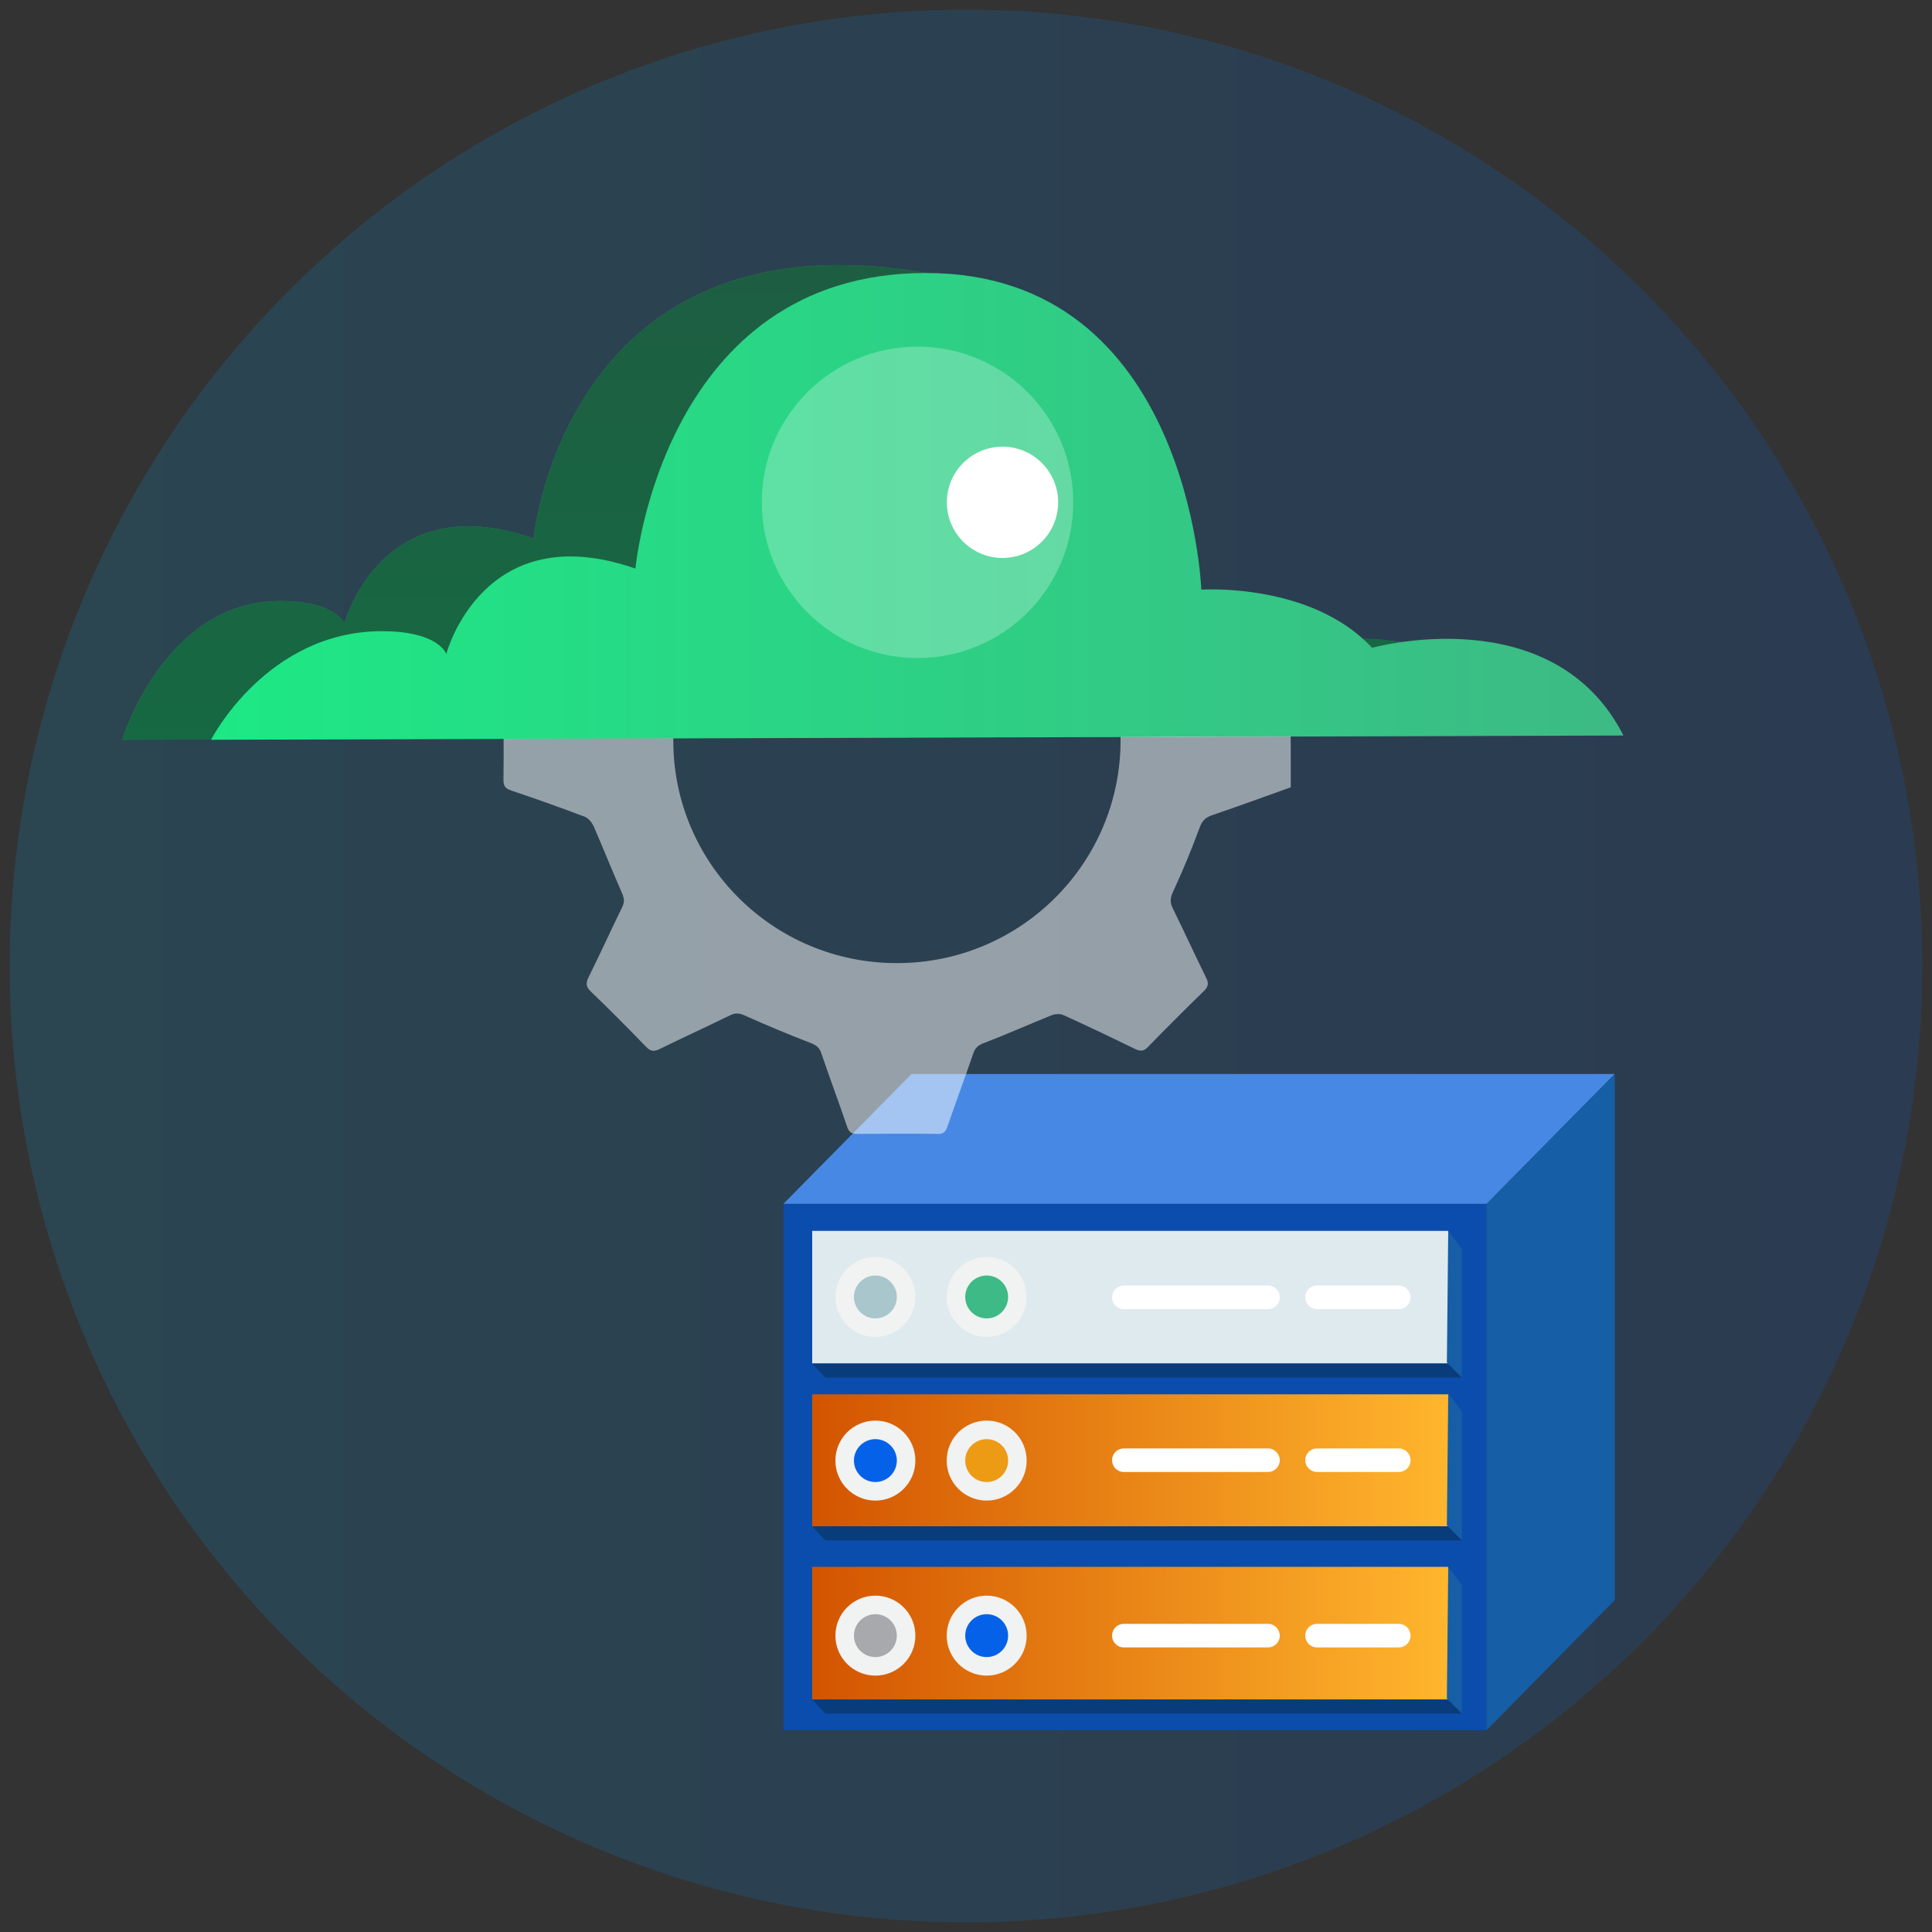
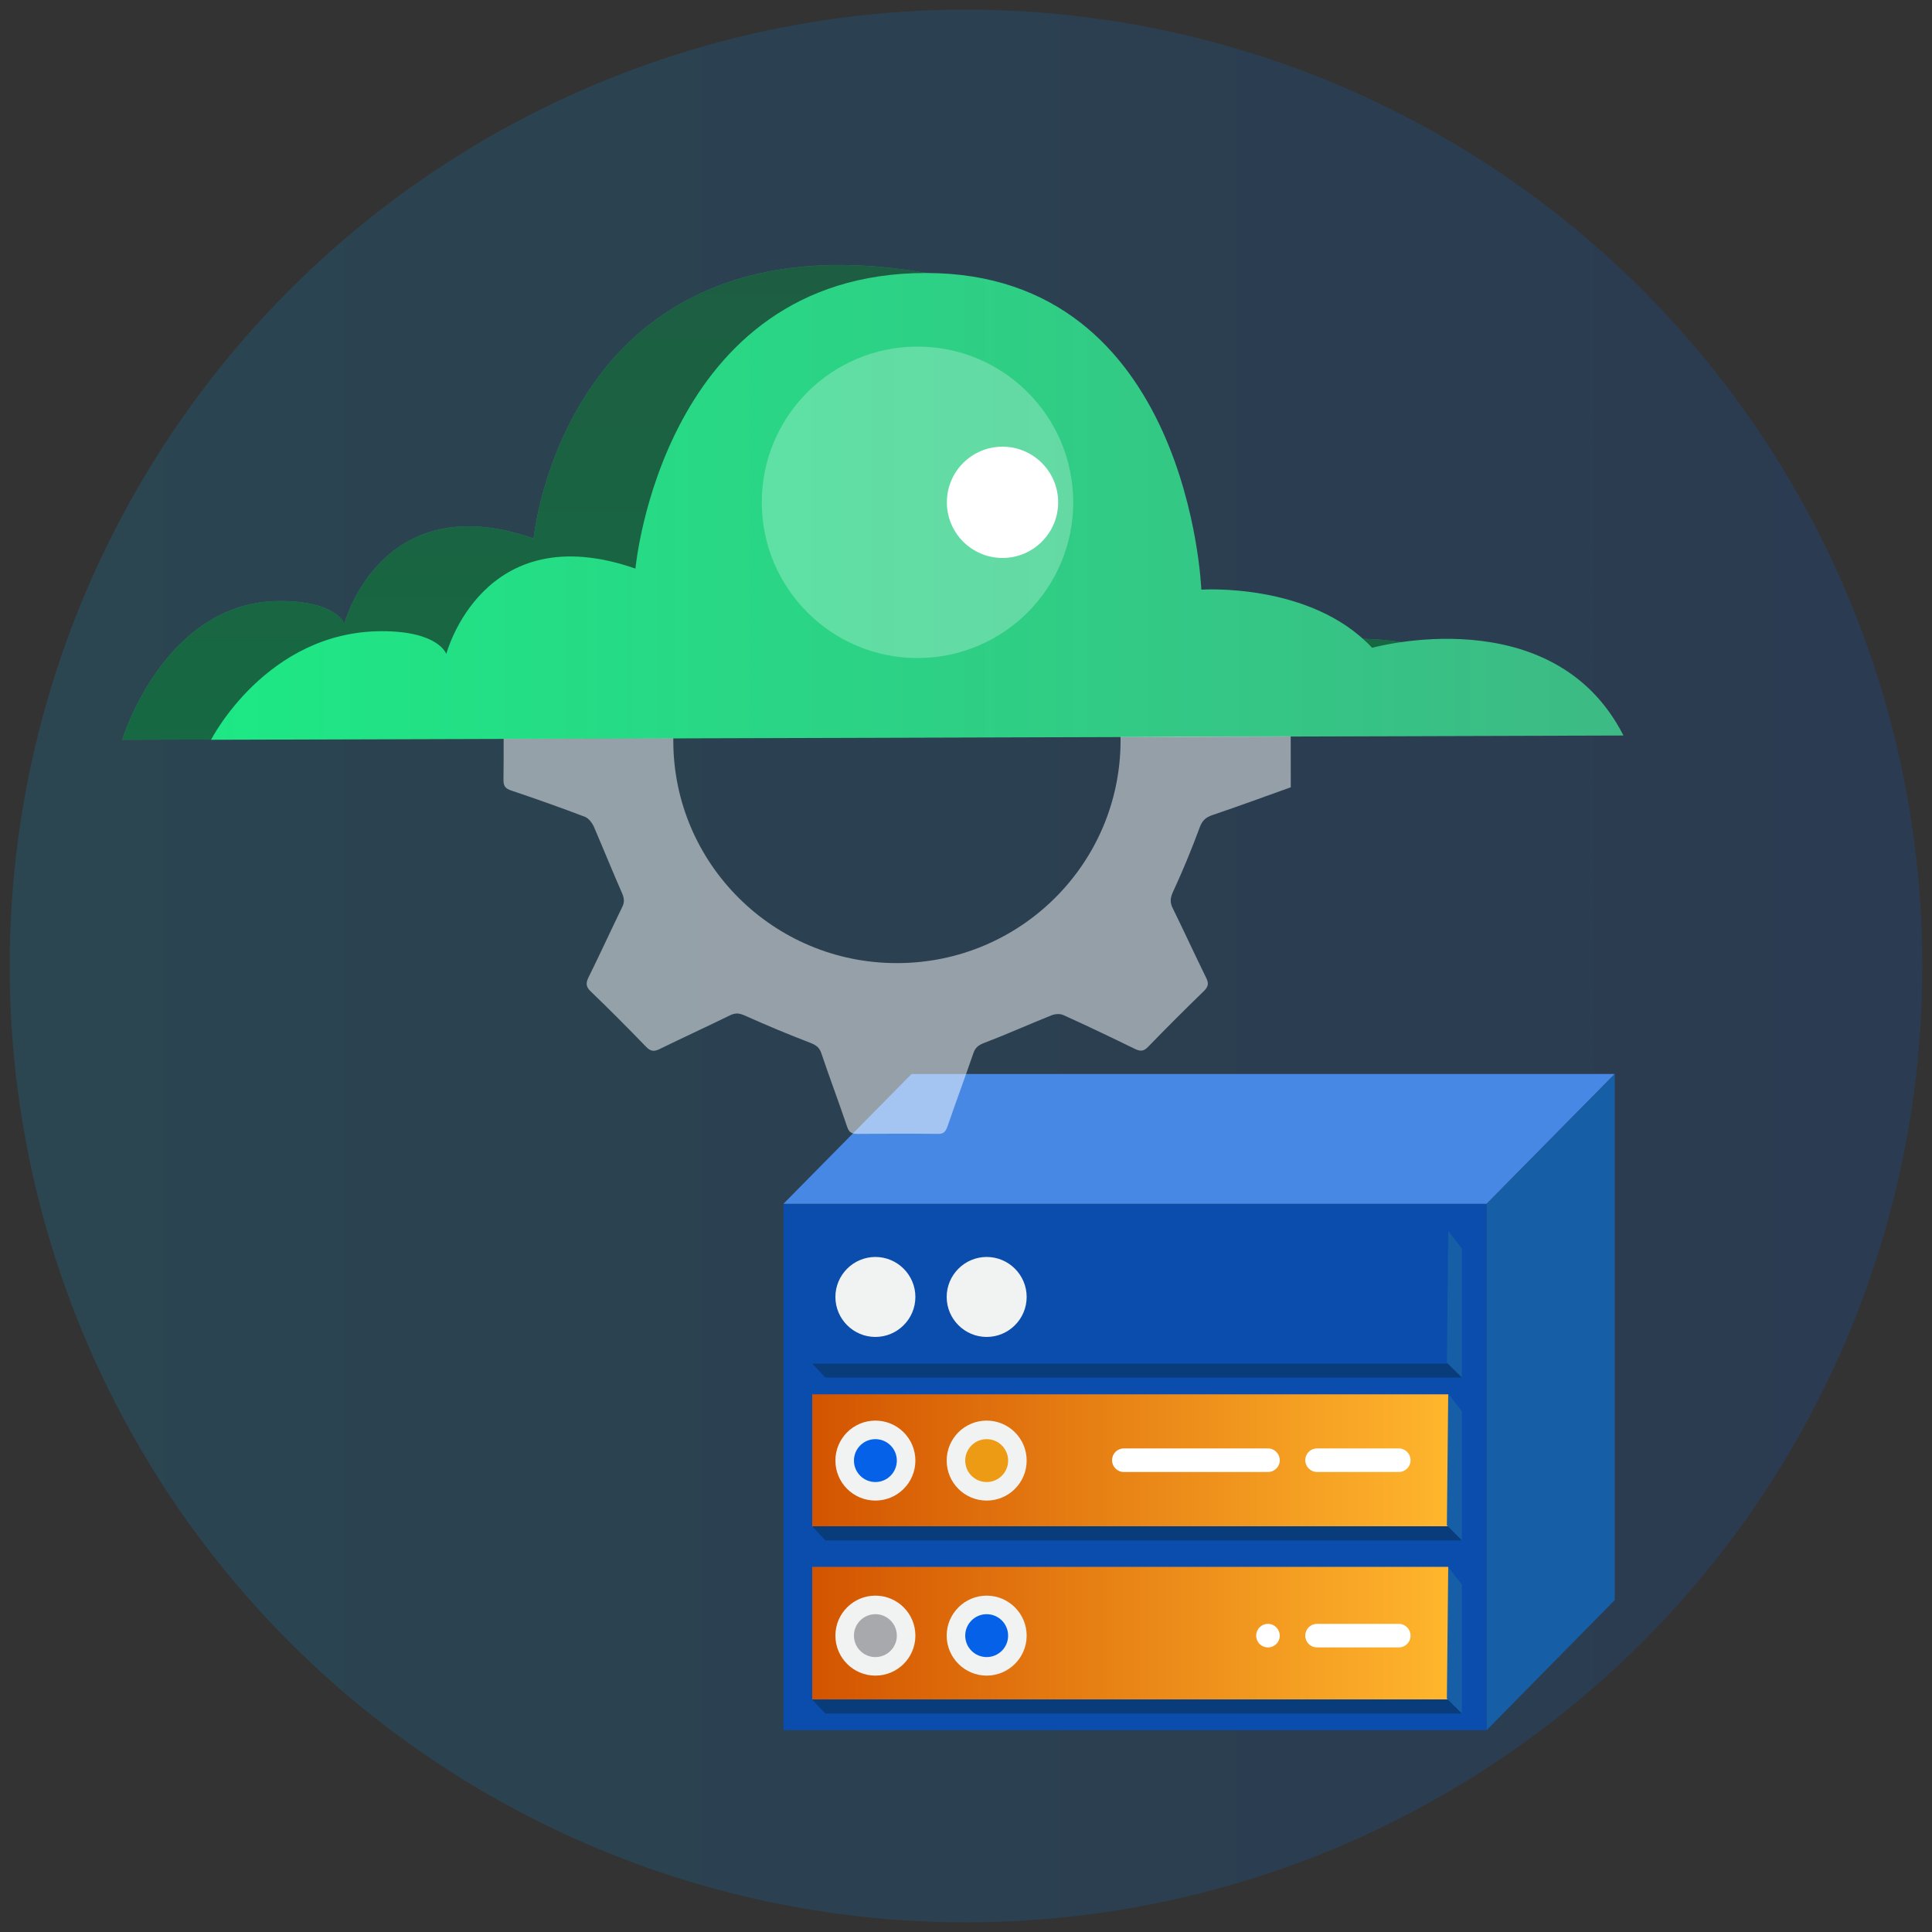
<svg xmlns="http://www.w3.org/2000/svg" xmlns:xlink="http://www.w3.org/1999/xlink" id="Layer_1" data-name="Layer 1" viewBox="0 0 100 100">
  <rect x="0" y="0" width="100" height="100" fill="#333333" stroke="none" />
  <defs>
    <style>
      .cls-1 {
        fill: none;
      }

      .cls-2 {
        fill: url(#linear-gradient);
        opacity: .17;
      }

      .cls-3 {
        clip-path: url(#clippath);
      }

      .cls-4 {
        fill: #ed9a15;
      }

      .cls-5, .cls-6 {
        fill: #fff;
      }

      .cls-7 {
        fill: #f1f2f2;
      }

      .cls-8 {
        fill: #a8c6cc;
      }

      .cls-9 {
        fill: #a7a9ac;
      }

      .cls-10 {
        fill: #dfeaef;
      }

      .cls-11 {
        fill: #165ea5;
      }

      .cls-12 {
        fill: #0b4dad;
      }

      .cls-13 {
        fill: #0562e8;
      }

      .cls-14 {
        fill: #093c7a;
      }

      .cls-15 {
        fill: #3dba85;
      }

      .cls-16 {
        fill: #4888e5;
      }

      .cls-17 {
        clip-path: url(#clippath-1);
      }

      .cls-18 {
        fill: url(#linear-gradient-3);
      }

      .cls-19 {
        fill: url(#linear-gradient-4);
      }

      .cls-20 {
        fill: url(#linear-gradient-2);
      }

      .cls-21 {
        fill: url(#linear-gradient-5);
      }

      .cls-22 {
        opacity: .5;
      }

      .cls-6 {
        opacity: .25;
      }
    </style>
    <linearGradient id="linear-gradient" x1=".5" y1="50" x2="99.5" y2="50" gradientUnits="userSpaceOnUse">
      <stop offset="0" stop-color="#05a1e8" />
      <stop offset="1" stop-color="#0562e8" />
    </linearGradient>
    <linearGradient id="linear-gradient-2" x1="345.31" y1="-183.58" x2="378.23" y2="-183.58" gradientTransform="translate(-303.27 -107.98) scale(1 -1)" gradientUnits="userSpaceOnUse">
      <stop offset="0" stop-color="#d35400" />
      <stop offset="1" stop-color="#ffb62d" />
    </linearGradient>
    <linearGradient id="linear-gradient-3" y1="-192.51" y2="-192.51" xlink:href="#linear-gradient-2" />
    <clipPath id="clippath">
      <rect class="cls-1" x="6.33" y="-4.4" width="105.03" height="64.33" />
    </clipPath>
    <linearGradient id="linear-gradient-4" x1="-5830.66" y1="11.33" x2="-5830.66" y2="62.95" gradientTransform="translate(-5787.76) rotate(-180) scale(1 -1)" gradientUnits="userSpaceOnUse">
      <stop offset="0" stop-color="#3dba85" />
      <stop offset="1" stop-color="#1de885" />
    </linearGradient>
    <linearGradient id="linear-gradient-5" x1="-5871.8" y1="26.21" x2="-5798.69" y2="26.21" xlink:href="#linear-gradient-4" />
    <clipPath id="clippath-1">
      <polygon class="cls-1" points="76.26 38.07 20.87 38.25 33.26 62.22 61.79 62.22 76.26 38.07" />
    </clipPath>
  </defs>
  <circle class="cls-2" cx="50" cy="50" r="49.5" />
  <g>
    <g>
      <rect class="cls-12" x="40.55" y="62.31" width="36.4" height="27.24" />
      <polygon class="cls-16" points="76.95 62.31 40.55 62.31 47.18 55.59 83.58 55.59 76.95 62.31" />
      <polygon class="cls-11" points="83.58 82.82 76.95 89.55 76.95 62.31 83.58 55.59 83.58 82.82" />
      <g>
        <g>
          <rect class="cls-20" x="42.04" y="72.17" width="32.92" height="6.86" />
          <rect class="cls-18" x="42.04" y="81.1" width="32.92" height="6.86" />
-           <rect class="cls-10" x="42.04" y="63.71" width="32.92" height="6.86" />
          <circle class="cls-7" cx="45.31" cy="75.6" r="2.07" />
          <circle class="cls-7" cx="51.07" cy="75.6" r="2.07" />
          <circle class="cls-7" cx="45.31" cy="84.66" r="2.07" />
          <path class="cls-7" d="M51.07,82.59c1.14,0,2.07,.93,2.07,2.07s-.93,2.07-2.07,2.07-2.07-.93-2.07-2.07,.93-2.07,2.07-2.07Z" />
          <path class="cls-7" d="M45.31,65.06c1.14,0,2.07,.93,2.07,2.07s-.93,2.07-2.07,2.07c-1.14,0-2.07-.93-2.07-2.07s.93-2.07,2.07-2.07Z" />
          <path class="cls-7" d="M51.07,65.06c1.14,0,2.07,.93,2.07,2.07s-.93,2.07-2.07,2.07c-1.14,0-2.07-.93-2.07-2.07s.93-2.07,2.07-2.07Z" />
          <circle class="cls-13" cx="45.31" cy="75.6" r="1.11" />
          <circle class="cls-4" cx="51.07" cy="75.6" r="1.11" />
          <circle class="cls-9" cx="45.31" cy="84.66" r="1.11" />
-           <path class="cls-8" d="M45.31,66.02c.61,0,1.11,.5,1.11,1.11s-.5,1.11-1.11,1.11c-.61,0-1.11-.5-1.11-1.11s.5-1.11,1.11-1.11Z" />
          <circle class="cls-13" cx="51.07" cy="84.66" r="1.11" />
-           <circle class="cls-15" cx="51.07" cy="67.13" r="1.11" />
          <path class="cls-5" d="M58.17,74.97h7.46c.34,0,.61,.28,.61,.61h0c0,.34-.27,.61-.61,.61h-7.46c-.34,0-.61-.27-.61-.61h0c0-.34,.27-.61,.61-.61h0Z" />
-           <path class="cls-5" d="M58.17,84.05h7.46c.34,0,.61,.28,.61,.61h0c0,.34-.27,.61-.61,.61h-7.46c-.34,0-.61-.27-.61-.61h0c0-.34,.27-.61,.61-.61Z" />
+           <path class="cls-5" d="M58.17,84.05h7.46c.34,0,.61,.28,.61,.61h0c0,.34-.27,.61-.61,.61c-.34,0-.61-.27-.61-.61h0c0-.34,.27-.61,.61-.61Z" />
          <path class="cls-5" d="M68.17,84.05h4.23c.34,0,.61,.28,.61,.61h0c0,.34-.27,.61-.61,.61h-4.23c-.34,0-.61-.27-.61-.61h0c0-.34,.27-.61,.61-.61Z" />
          <path class="cls-5" d="M68.17,74.97h4.23c.34,0,.61,.28,.61,.61h0c0,.34-.27,.61-.61,.61h-4.23c-.34,0-.61-.28-.61-.61h0c0-.34,.27-.61,.61-.61Z" />
-           <path class="cls-5" d="M68.17,66.54h4.23c.34,0,.61,.28,.61,.61h0c0,.34-.27,.61-.61,.61,0,0,0,0,0,0h-4.23c-.34,0-.61-.27-.61-.61h0c0-.34,.27-.61,.61-.61Z" />
-           <path class="cls-5" d="M58.17,66.54h7.46c.34,0,.61,.28,.61,.61h0c0,.34-.27,.61-.61,.61,0,0,0,0,0,0h-7.46c-.34,0-.61-.27-.61-.61h0c0-.34,.27-.61,.61-.61,0,0,0,0,0,0Z" />
        </g>
        <polygon class="cls-14" points="42.04 70.58 42.72 71.3 75.67 71.3 74.96 70.58 42.04 70.58" />
        <polygon class="cls-11" points="74.96 63.71 75.67 64.63 75.67 71.3 74.89 70.53 74.96 63.71" />
        <polygon class="cls-14" points="42.04 79 42.72 79.73 75.67 79.73 74.96 79 42.04 79" />
        <polygon class="cls-11" points="74.96 72.14 75.67 73.05 75.67 79.73 74.89 78.95 74.96 72.14" />
        <polygon class="cls-14" points="42.04 87.97 42.72 88.69 75.67 88.69 74.96 87.97 42.04 87.97" />
        <polygon class="cls-11" points="74.96 81.11 75.67 82.02 75.67 88.69 74.89 87.92 74.96 81.11" />
      </g>
    </g>
    <g class="cls-3">
      <g>
        <g>
          <g>
            <path class="cls-19" d="M6.33,38.28s2.17-7.17,8.16-7.17c2.95,0,3.33,1.18,3.33,1.18,0,0,1.89-7.17,9.8-4.42,0,0,1.63-16.99,20.34-13.74,13.45,2.34,9.63,16.39,9.63,16.39,0,0,5.67-.39,8.84,3.01,0,0,9.37-2.61,13.02,4.54l-73.13,.22Z" />
            <path class="cls-22" d="M6.33,38.28s2.17-7.17,8.16-7.17c2.95,0,3.33,1.18,3.33,1.18,0,0,1.89-7.17,9.8-4.42,0,0,1.63-16.99,20.34-13.74,13.45,2.34,9.63,16.39,9.63,16.39,0,0,5.67-.39,8.84,3.01,0,0,9.37-2.61,13.02,4.54l-73.13,.22Z" />
            <path class="cls-21" d="M10.93,38.28s2.87-5.61,8.84-5.61c2.95,0,3.33,1.18,3.33,1.18,0,0,1.88-7.17,9.79-4.42,0,0,1.39-15.3,15.04-15.3,13.65,0,14.25,16.39,14.25,16.39,0,0,5.67-.39,8.84,3.01,0,0,9.37-2.61,13.01,4.54l-73.11,.22Z" />
          </g>
          <circle class="cls-5" cx="51.89" cy="26" r="2.88" />
          <circle class="cls-6" cx="47.49" cy="26" r="8.06" />
        </g>
        <g class="cls-17">
          <g class="cls-22">
            <path class="cls-5" d="M26.04,35.82c1.39-.5,2.77-1,4.15-1.47,.32-.11,.45-.28,.56-.59,.43-1.14,.9-2.26,1.4-3.37,.14-.3,.15-.52,0-.81-.59-1.2-1.15-2.41-1.73-3.6-.13-.27-.13-.45,.11-.68,.98-.95,1.95-1.92,2.9-2.9,.23-.24,.41-.24,.68-.1,1.23,.6,2.46,1.19,3.7,1.75,.17,.08,.44,.06,.62-.01,1.17-.47,2.33-.99,3.51-1.44,.28-.11,.43-.23,.53-.5,.44-1.28,.91-2.54,1.35-3.82,.1-.28,.21-.39,.51-.38,1.38,.02,2.77,.01,4.15,0,.29,0,.43,.07,.53,.36,.43,1.28,.91,2.54,1.34,3.82,.1,.3,.27,.42,.56,.53,1.13,.44,2.26,.9,3.37,1.4,.32,.14,.55,.17,.86,.01,1.18-.59,2.38-1.13,3.56-1.72,.3-.15,.48-.13,.72,.12,.93,.96,1.87,1.91,2.83,2.83,.28,.27,.28,.47,.12,.8-.6,1.21-1.18,2.43-1.73,3.66-.08,.17-.04,.43,.04,.62,.47,1.17,.96,2.34,1.46,3.5,.08,.19,.27,.41,.46,.48,1.28,.48,2.57,.92,3.85,1.4,.14,.05,.34,.24,.34,.37,.02,1.55,.02,3.1,.02,4.67-1.36,.49-2.71,.98-4.06,1.44-.36,.12-.54,.3-.67,.68-.41,1.11-.86,2.2-1.36,3.28-.16,.34-.17,.58,0,.9,.58,1.18,1.13,2.38,1.71,3.56,.14,.28,.12,.45-.11,.68-.98,.95-1.95,1.92-2.9,2.9-.23,.24-.41,.23-.68,.1-1.23-.6-2.46-1.19-3.7-1.75-.17-.08-.43-.06-.61,.01-1.17,.47-2.33,.99-3.51,1.44-.28,.11-.43,.23-.53,.5-.44,1.28-.91,2.54-1.35,3.82-.1,.28-.21,.39-.51,.38-1.38-.02-2.77-.01-4.15,0-.29,0-.43-.07-.53-.36-.43-1.28-.91-2.54-1.34-3.82-.1-.3-.28-.42-.56-.53-1.15-.44-2.29-.92-3.41-1.42-.29-.13-.49-.14-.77,0-1.2,.59-2.41,1.14-3.61,1.73-.3,.15-.48,.14-.72-.11-.94-.97-1.89-1.93-2.87-2.87-.25-.24-.25-.43-.11-.72,.6-1.21,1.16-2.44,1.75-3.65,.12-.25,.1-.42,0-.68-.51-1.16-.98-2.33-1.48-3.49-.09-.19-.27-.42-.45-.49-1.26-.48-2.53-.93-3.81-1.36-.3-.1-.41-.22-.41-.54,.02-1.5,0-3,0-4.52Zm20.39,14.03c6.39,0,11.57-5.16,11.57-11.53,0-6.48-5.15-11.62-11.62-11.62-6.4,0-11.54,5.19-11.53,11.64,0,6.36,5.19,11.52,11.58,11.51Z" />
          </g>
        </g>
      </g>
    </g>
  </g>
</svg>